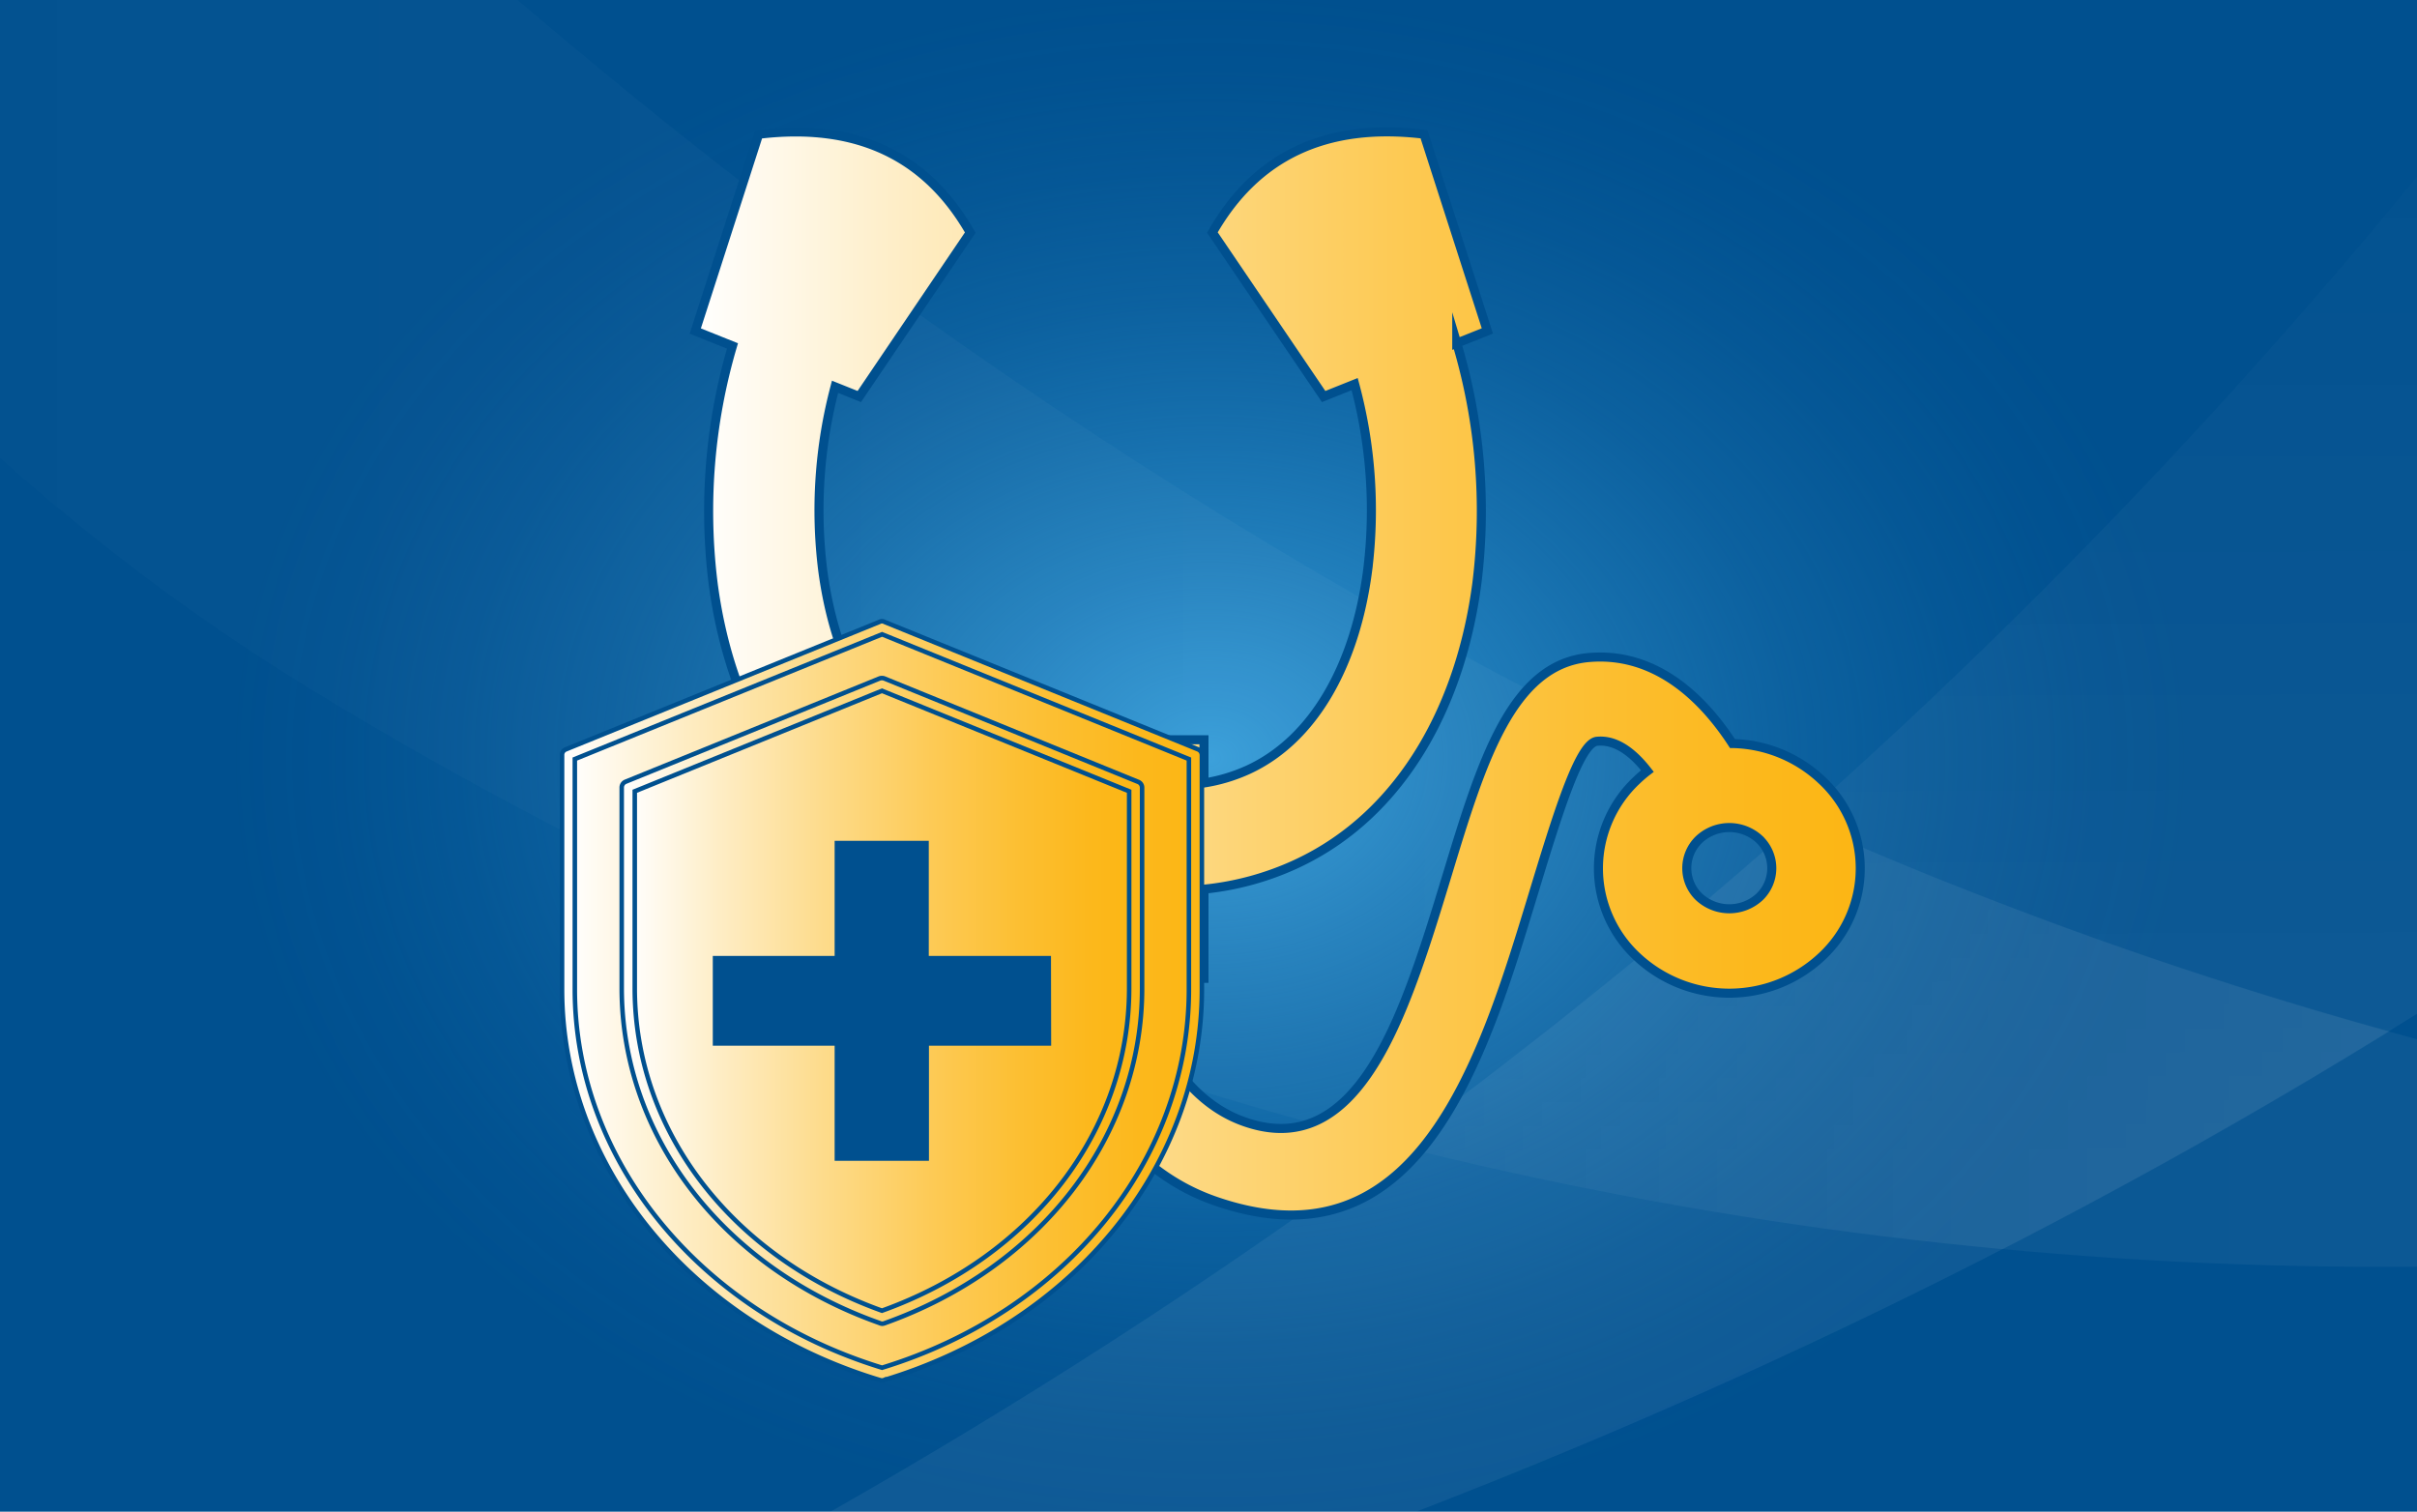
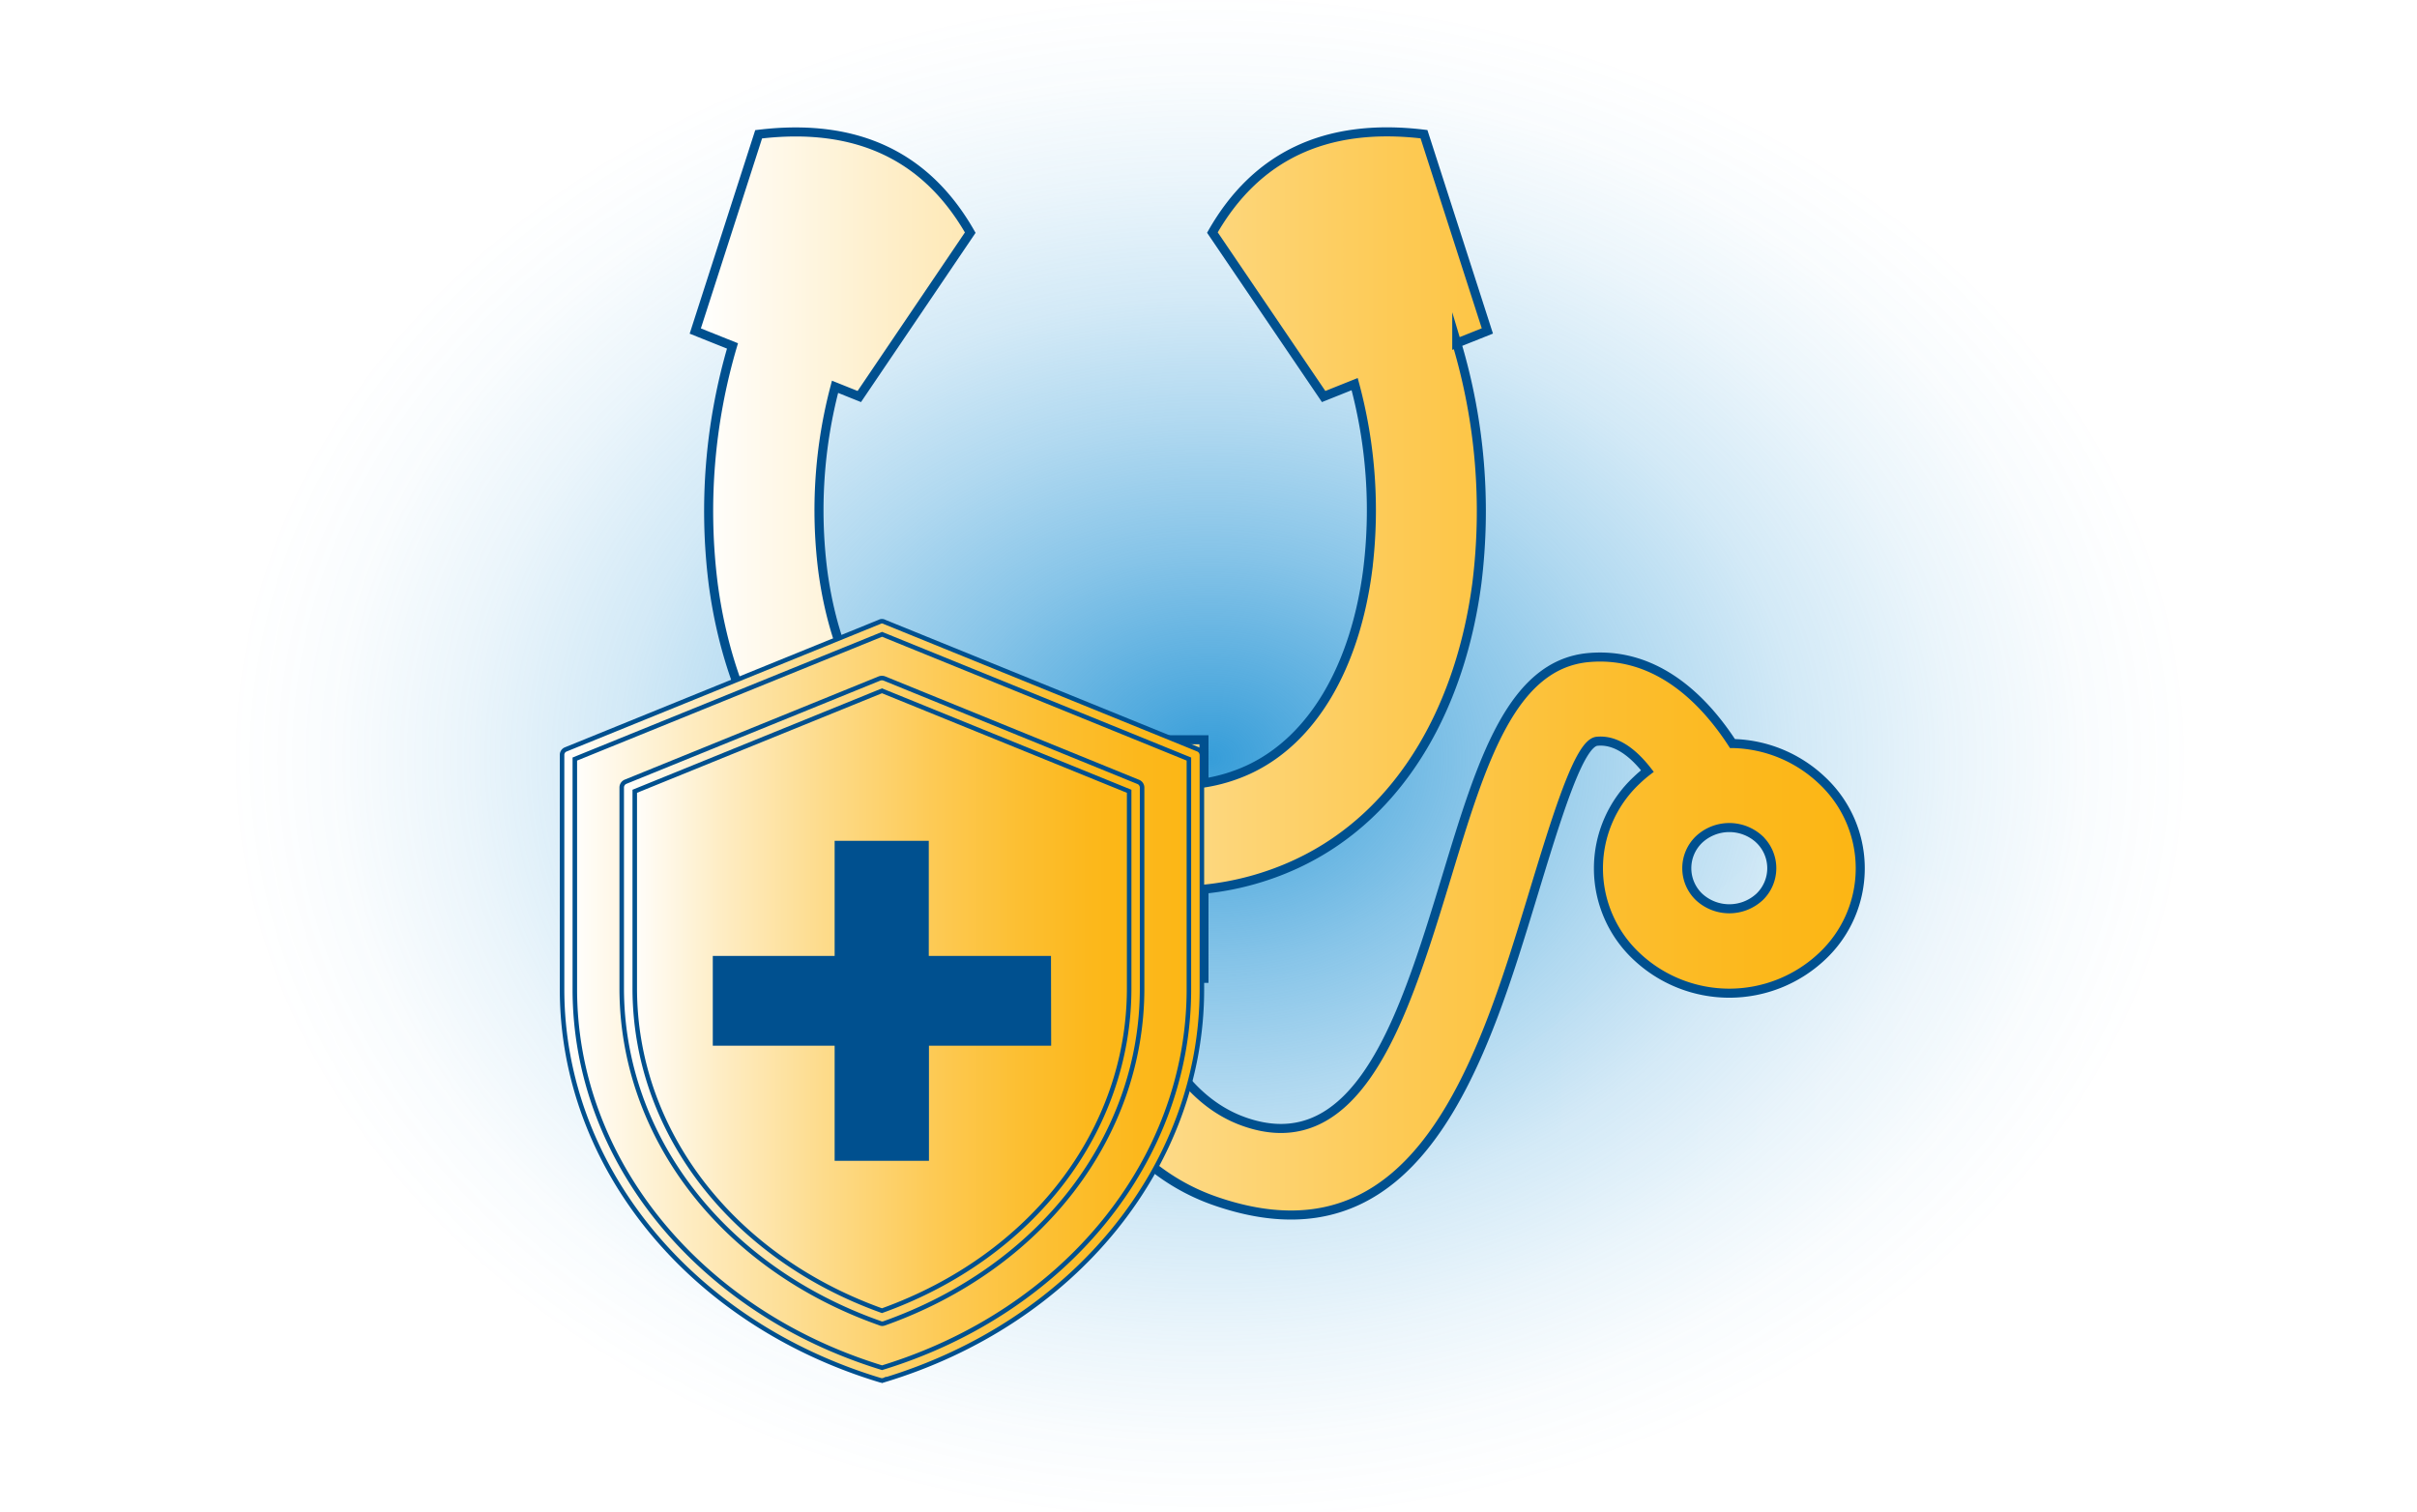
<svg xmlns="http://www.w3.org/2000/svg" xmlns:xlink="http://www.w3.org/1999/xlink" viewBox="0 0 534 334">
  <defs>
    <radialGradient id="d2889741-2439-4007-93c2-3e3ec5d79218" cx="267.28" cy="161.29" r="216.78" gradientTransform="translate(0 41.75) scale(1 0.78)" gradientUnits="userSpaceOnUse">
      <stop offset="0" stop-color="#369dd9" />
      <stop offset="0.09" stop-color="#369dd9" stop-opacity="0.86" />
      <stop offset="0.27" stop-color="#369dd9" stop-opacity="0.6" />
      <stop offset="0.44" stop-color="#369dd9" stop-opacity="0.39" />
      <stop offset="0.6" stop-color="#369dd9" stop-opacity="0.22" />
      <stop offset="0.76" stop-color="#369dd9" stop-opacity="0.1" />
      <stop offset="0.89" stop-color="#369dd9" stop-opacity="0.03" />
      <stop offset="1" stop-color="#369dd9" stop-opacity="0" />
    </radialGradient>
    <linearGradient id="4a4fb5c6-b04e-42ff-8e0e-8fcc077e22cb" x1="-191.86" y1="-39.44" x2="714.65" y2="-39.44" gradientUnits="userSpaceOnUse">
      <stop offset="0" stop-color="#fff" stop-opacity="0" />
      <stop offset="1" stop-color="#fff" />
    </linearGradient>
    <linearGradient id="9cc43d6a-976e-438d-b48b-1e5f19481e59" x1="493.17" y1="-9.03" x2="484.29" y2="259.28" gradientTransform="translate(-11.55 14.91) rotate(-2.11)" xlink:href="#4a4fb5c6-b04e-42ff-8e0e-8fcc077e22cb" />
    <linearGradient id="43541c95-a205-4728-a500-5bfea31d38ee" x1="308.44" y1="228.61" x2="527.87" y2="228.61" xlink:href="#4a4fb5c6-b04e-42ff-8e0e-8fcc077e22cb" />
    <linearGradient id="52ce3ad6-6421-4c1b-ad0e-70e876a3c285" x1="153.63" y1="148.78" x2="411" y2="148.78" gradientUnits="userSpaceOnUse">
      <stop offset="0" stop-color="#fff" />
      <stop offset="0.18" stop-color="#feedc5" />
      <stop offset="0.4" stop-color="#fdda87" />
      <stop offset="0.6" stop-color="#fdca55" />
      <stop offset="0.77" stop-color="#fcbf32" />
      <stop offset="0.91" stop-color="#fcb81c" />
      <stop offset="1" stop-color="#fcb614" />
    </linearGradient>
    <linearGradient id="2d248194-7f74-42af-ae42-ebda361b690e" x1="125.58" y1="221.14" x2="264.13" y2="221.14" xlink:href="#52ce3ad6-6421-4c1b-ad0e-70e876a3c285" />
    <linearGradient id="b7d3c7d6-31cb-46a6-8d02-b216a0f992a4" x1="124.18" y1="221.13" x2="265.54" y2="221.13" xlink:href="#52ce3ad6-6421-4c1b-ad0e-70e876a3c285" />
    <linearGradient id="48c0c4b9-85cd-4a64-b712-aef8598059ff" x1="138.76" y1="221.11" x2="250.88" y2="221.11" xlink:href="#52ce3ad6-6421-4c1b-ad0e-70e876a3c285" />
    <linearGradient id="053a7294-6173-4650-9f34-a36f906faac7" x1="137.37" y1="221.13" x2="252.36" y2="221.13" xlink:href="#52ce3ad6-6421-4c1b-ad0e-70e876a3c285" />
  </defs>
  <title>understanding-your-coverage</title>
  <g id="a2465b8c-f56a-4c25-8a6c-bb1b25434f6c" data-name="Background">
-     <rect width="534" height="334" fill="#00508f" />
    <path d="M497.12,334A303.29,303.29,0,0,0,528,199.76C528,121.88,499.25,51.33,452.69,0H81.87C35.31,51.33,6.56,121.88,6.56,199.76A303.29,303.29,0,0,0,37.44,334Z" fill="url(#d2889741-2439-4007-93c2-3e3ec5d79218)" />
    <g opacity="0.3">
-       <path id="97f0f344-3767-4dbc-a6c3-f5981d88364f" data-name="&lt;Path&gt;" d="M-191.86-358.78S142,227.75,714.65,258.57c0,0-322,92.21-646.66-106.72C-73.58,65.11-177.64-103.37-191.86-358.78Z" opacity="0.2" fill="url(#4a4fb5c6-b04e-42ff-8e0e-8fcc077e22cb)" />
-       <path id="8b5393b0-f9dd-41ea-8ab8-6eed7064be03" data-name="&lt;Path&gt;" d="M845.64-755S819.1,85.21,26.93,410c0,0,461.22-50.51,757.86-401.22C949.78-186.27,991.84-469.19,845.64-755Z" opacity="0.2" fill="url(#9cc43d6a-976e-438d-b48b-1e5f19481e59)" />
      <path id="024b8fed-c896-49a4-bd81-9814a83bdb60" data-name="&lt;Path&gt;" d="M308.44,253.06A886,886,0,0,0,442.51,276c28.21-14.48,56.78-30.47,85.36-48.13a944.67,944.67,0,0,1-130.35-46.67Q355.69,218.34,308.44,253.06Z" opacity="0.2" fill="url(#43541c95-a205-4728-a500-5bfea31d38ee)" />
    </g>
  </g>
  <g id="76d94308-b452-4e95-a66b-32c95c05e69e" data-name="coverage options">
    <path d="M184.49,85.46A106.77,106.77,0,0,0,181.77,126c1.36,10.32,4.34,19.9,9,27.72,4.32,7.23,10.11,13,17.41,16.34a36.23,36.23,0,0,0,7.88,2.58v-9.19H266V173a37.21,37.21,0,0,0,9.75-2.92c7.29-3.36,13.08-9.11,17.41-16.34,4.68-7.82,7.66-17.4,9-27.72a106.86,106.86,0,0,0-2.87-41.15l-6.85,2.74L267.86,51.38c9.51-16.66,24.78-24.39,46.75-21.73q7,21.72,14,43.47l-6.76,2.7a129.31,129.31,0,0,1,4.45,53c-1.73,13.21-5.72,25.74-12.06,36.35-6.71,11.21-16,20.26-28,25.79A63.41,63.41,0,0,1,266,196.46v19.7H250.81c3.35,11.88,10.26,26.92,24.3,31.75,18.65,6.43,29-9.92,36.51-29.86,3-7.94,5.64-16.62,8.16-24.9,7.5-24.68,14.1-46.38,31.26-47.87,15.12-1.31,25.57,9.53,31.72,19a29.57,29.57,0,0,1,19.73,8.08v0h0a26.61,26.61,0,0,1,0,39l0,0v0a29.86,29.86,0,0,1-40.85,0l0,0,0,0a26.64,26.64,0,0,1,0-39v0a27.62,27.62,0,0,1,2.33-2c-3-3.86-6.79-7-11.13-6.58-3.94.34-8.81,16.35-14.34,34.56-2.59,8.5-5.3,17.4-8.55,26-11.06,29.23-27.46,52.74-61.35,41.06-24-8.25-33.79-33.14-37.7-49.2H216.08V196.24A63,63,0,0,1,197.62,191c-12-5.53-21.28-14.58-28-25.79-6.35-10.61-10.34-23.14-12.07-36.35a129.17,129.17,0,0,1,4.28-52.43l-8.22-3.29q7-21.73,14-43.47c22-2.66,37.24,5.07,46.75,21.73L189.85,87.61l-5.36-2.15Zm204.24,100a9.8,9.8,0,0,0-13.33,0h0a8.79,8.79,0,0,0,0,12.73l0,0a9.84,9.84,0,0,0,13.33,0l0,0a8.8,8.8,0,0,0,0-12.72Z" stroke="#00508f" stroke-miterlimit="10" stroke-width="2" fill-rule="evenodd" fill="url(#52ce3ad6-6421-4c1b-ad0e-70e876a3c285)" />
    <path d="M194.86,138.62l-69.28,28.21V218.6c0,39.39,29,72.83,69.28,85.07,40.31-12.24,69.27-45.68,69.27-85.07V166.83Z" stroke="#fff" stroke-miterlimit="10" fill-rule="evenodd" fill="url(#2d248194-7f74-42af-ae42-ebda361b690e)" />
    <path d="M194.86,305a1,1,0,0,1-.43-.07c-42.06-12.69-70.25-47.4-70.25-86.33V166.83a1.29,1.29,0,0,1,.84-1.26l69.28-28.16a1.12,1.12,0,0,1,1.12,0l69.27,28.16a1.4,1.4,0,0,1,.85,1.26V218.6c0,38.93-28.19,73.64-70.26,86.33A.91.91,0,0,1,194.86,305ZM127,167.71V218.6c0,37.59,27.29,71.16,67.88,83.59,40.6-12.43,67.79-46,67.79-83.59V167.71l-67.79-27.56Z" stroke="#00508f" stroke-miterlimit="10" fill="url(#b7d3c7d6-31cb-46a6-8d02-b216a0f992a4)" />
    <path d="M194.86,291.06c33.65-11.9,56-40.65,56-72.69V174l-56-22.81L138.76,174v44.4C138.76,250.41,161.13,279.16,194.86,291.06Z" stroke="#00508f" stroke-miterlimit="10" fill-rule="evenodd" fill="url(#48c0c4b9-85cd-4a64-b712-aef8598059ff)" />
    <path d="M194.86,292.47a1.34,1.34,0,0,1-.5-.14c-34.64-12.23-57-41.26-57-74V174a1.38,1.38,0,0,1,.83-1.27l56.1-22.81a1.55,1.55,0,0,1,1.12,0l56,22.81a1.36,1.36,0,0,1,.92,1.27v44.4c0,32.7-22.37,61.73-57,74A1.35,1.35,0,0,1,194.86,292.47ZM140.24,174.83v43.54c0,31.44,21.38,59.32,54.62,71.22,33.16-11.9,54.61-39.78,54.61-71.22V174.83l-54.61-22.2Z" stroke="#00508f" stroke-miterlimit="10" fill="url(#053a7294-6173-4650-9f34-a36f906faac7)" />
    <path d="M232.24,231.05h-27v25.43H184.4V231.05H157.48V211.21H184.4V185.78h20.8v25.43h27Z" fill="#00508f" />
  </g>
</svg>